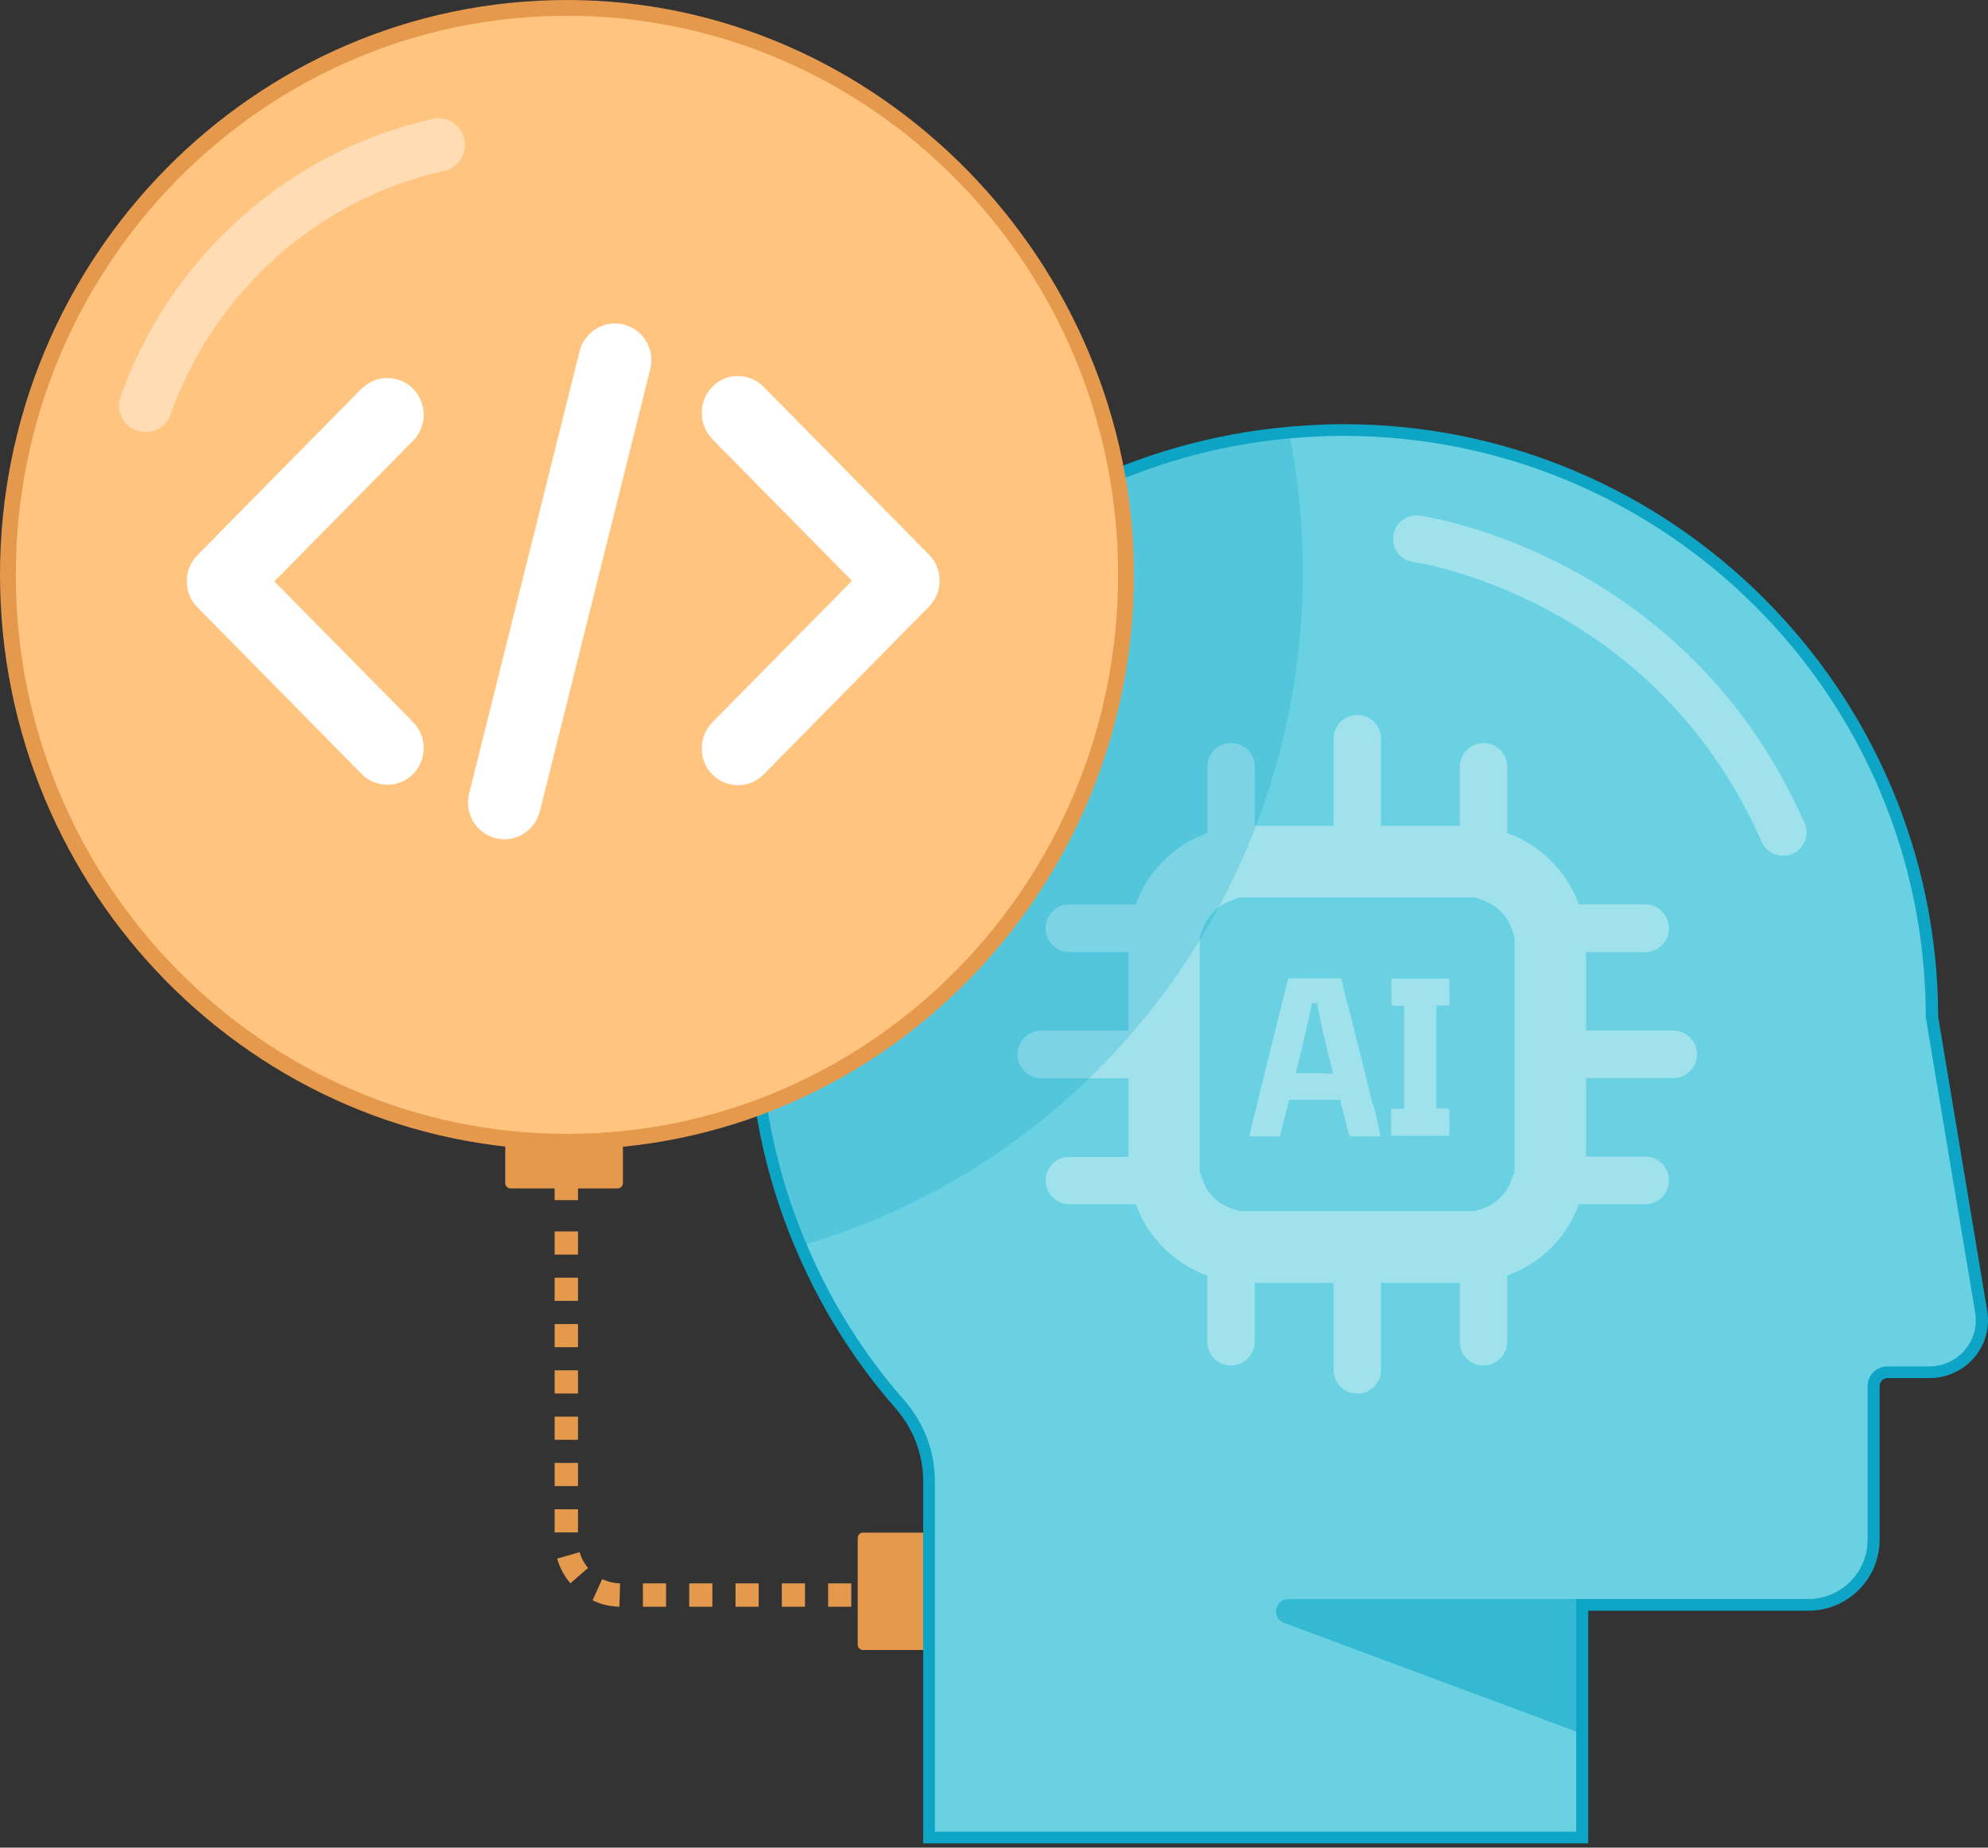
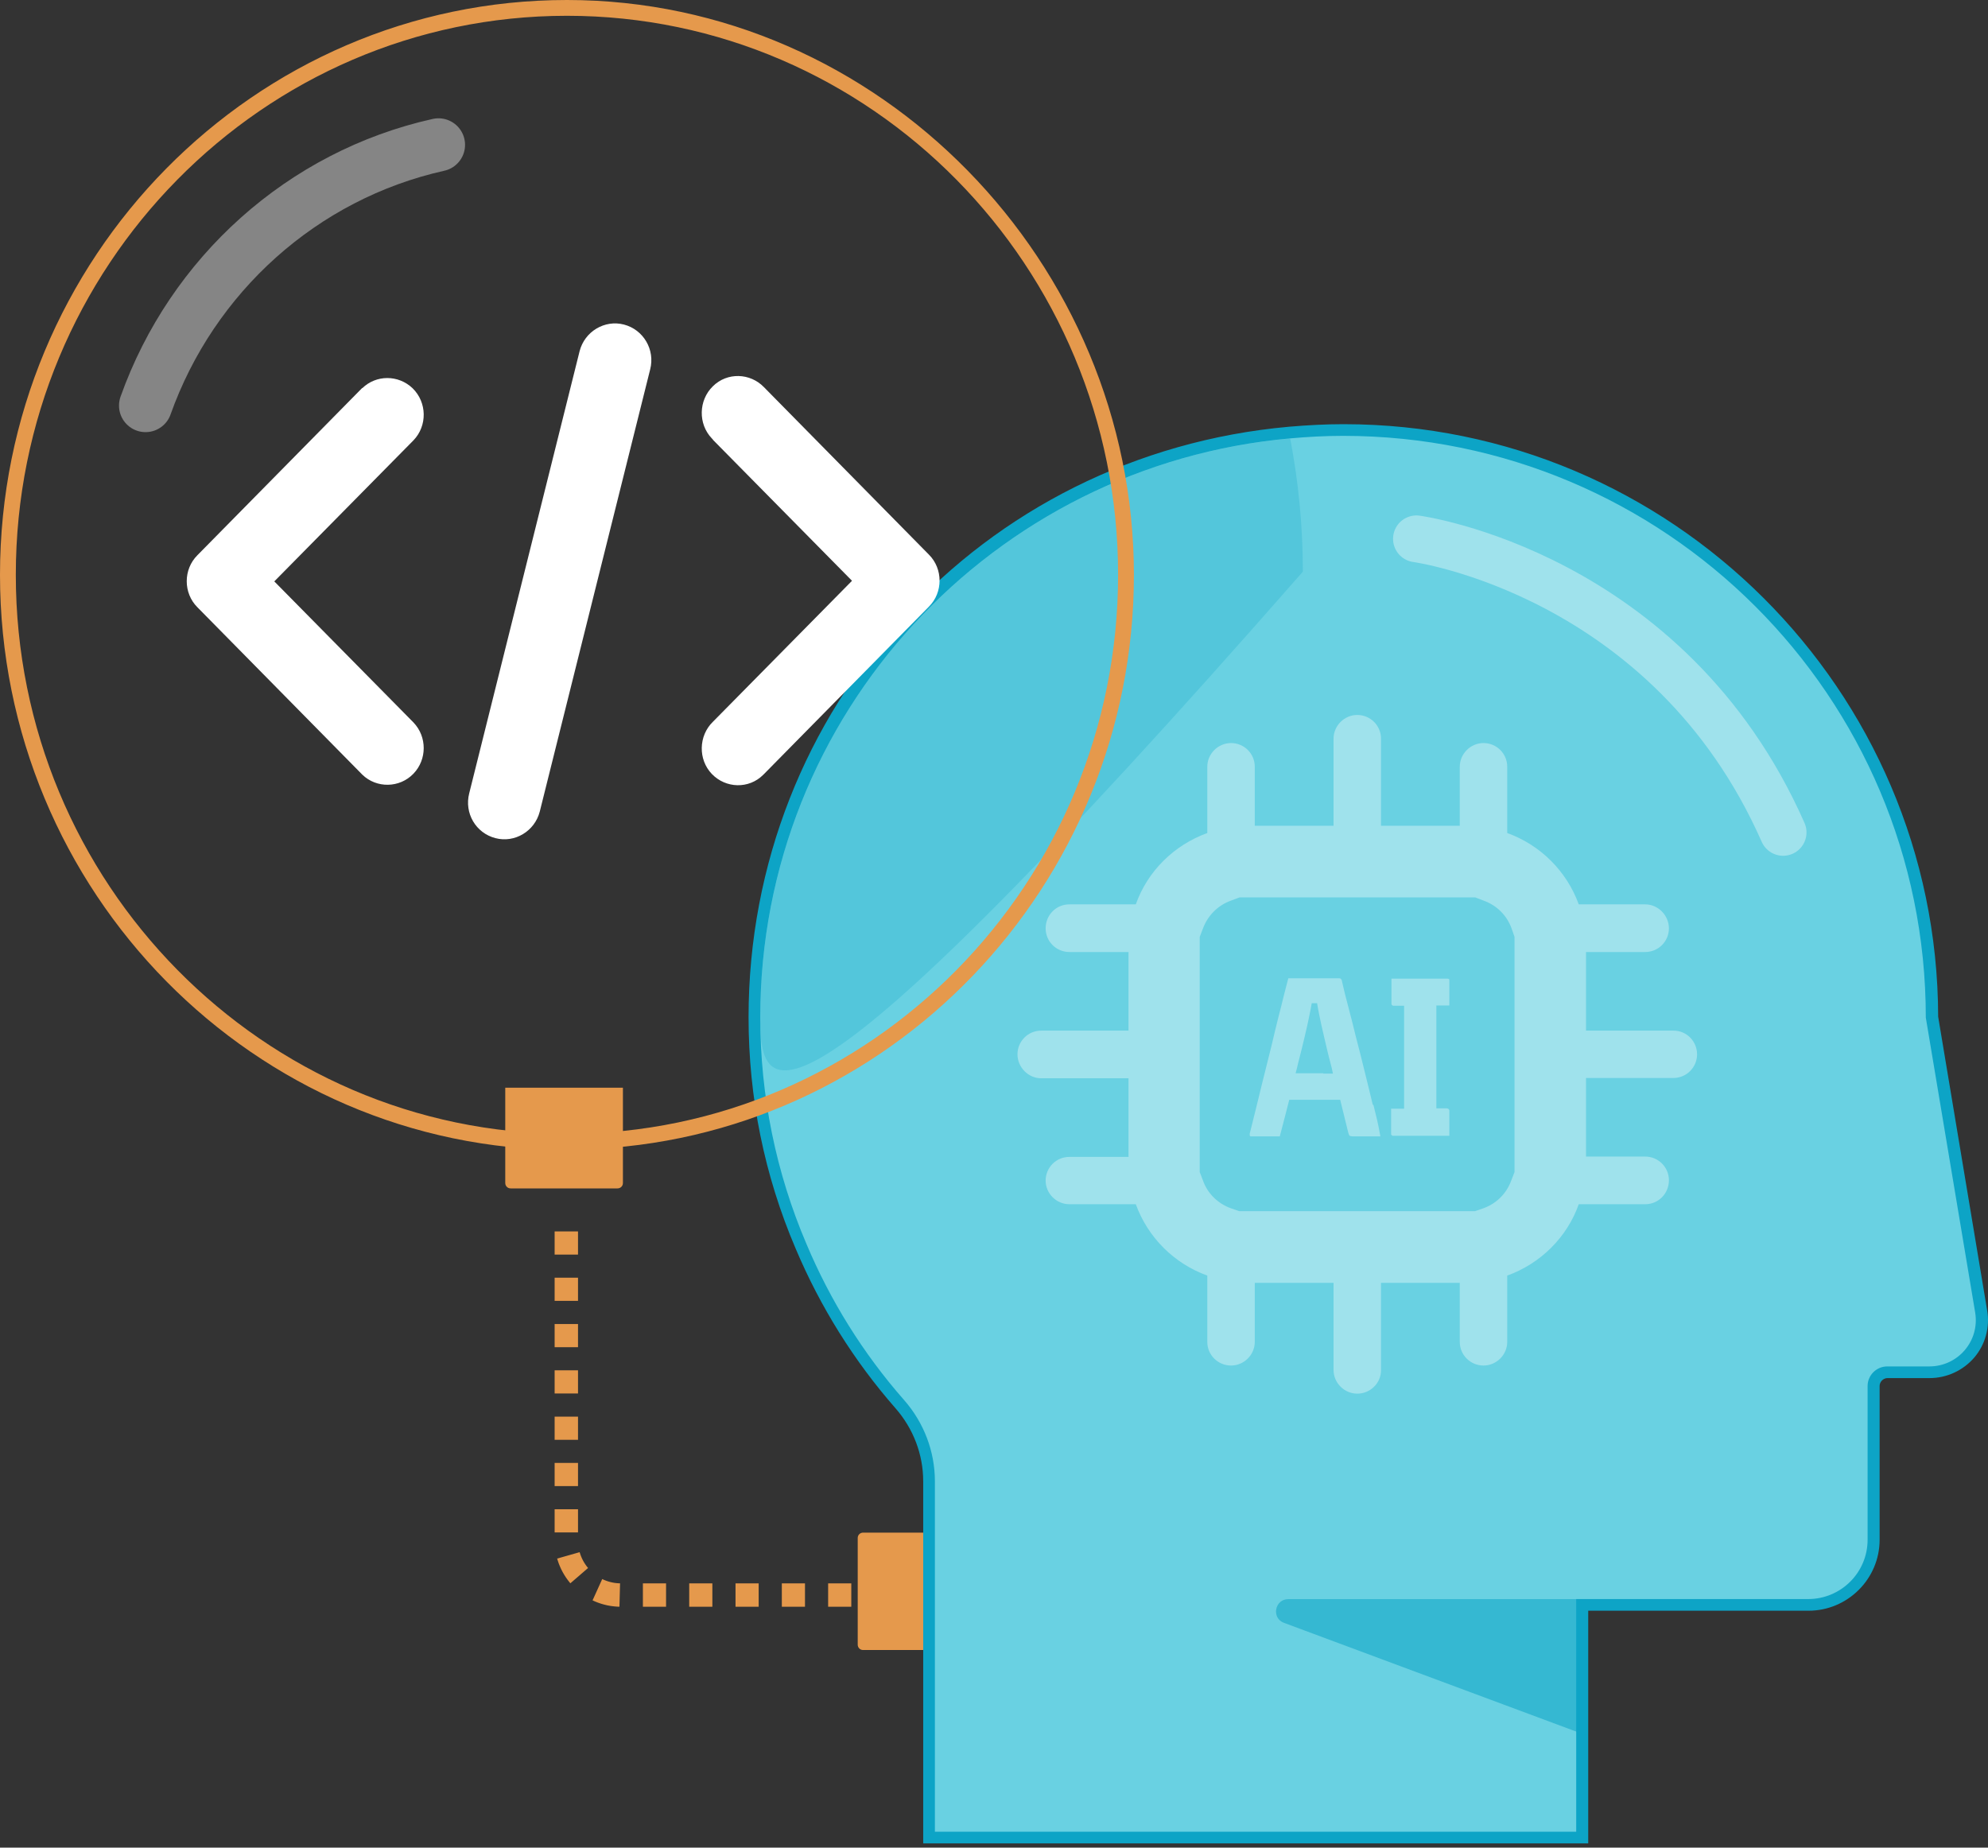
<svg xmlns="http://www.w3.org/2000/svg" width="85" height="79" viewBox="0 0 85 79" fill="none">
  <rect x="0" y="0" width="85" height="79" fill="#333333" stroke="none" />
-   <path d="M24.214 50.641V51.315" stroke="#E5994C" stroke-miterlimit="10" />
  <path d="M24.214 52.652V65.866C24.214 67.148 25.255 68.201 26.554 68.201H38.485" stroke="#E5994C" stroke-miterlimit="10" stroke-dasharray="0.99 0.99" />
  <path d="M39.162 68.201H39.838" stroke="#E5994C" stroke-miterlimit="10" />
  <path d="M36.673 70.308V65.761C36.673 65.626 36.781 65.531 36.903 65.531H40.987V70.551H36.903C36.768 70.551 36.673 70.443 36.673 70.322V70.308Z" fill="#E5994C" />
  <path d="M39.716 78.581V63.343C39.716 62.128 39.269 60.967 38.471 60.036C36.713 58.039 35.292 55.758 34.251 53.288C32.925 50.197 32.262 46.904 32.262 43.502C32.262 30.41 42.097 19.667 55.151 18.493C55.935 18.425 56.706 18.385 57.437 18.385C71.316 18.385 82.611 29.655 82.611 43.516L84.721 56.082C84.83 56.729 84.654 57.391 84.221 57.89C83.788 58.389 83.166 58.673 82.503 58.673H80.704C80.393 58.673 80.122 58.943 80.122 59.253V65.826C80.122 67.365 78.864 68.62 77.322 68.62H67.663V78.567H39.743L39.716 78.581Z" fill="#69D1E2" />
  <path d="M57.424 18.636C71.195 18.636 82.341 29.771 82.341 43.511L84.451 56.117C84.654 57.332 83.721 58.425 82.49 58.425H80.691C80.231 58.425 79.852 58.803 79.852 59.262V65.835C79.852 67.238 78.716 68.372 77.309 68.372H67.393V78.319H39.973V63.338C39.973 62.056 39.5 60.827 38.661 59.869C36.903 57.871 35.496 55.604 34.481 53.188C33.183 50.151 32.506 46.858 32.506 43.497C32.506 30.527 42.462 19.878 55.165 18.744C55.909 18.677 56.666 18.636 57.424 18.636ZM57.424 18.137C56.693 18.137 55.922 18.177 55.124 18.245C41.948 19.419 32.006 30.284 32.006 43.497C32.006 46.926 32.682 50.259 34.021 53.391C35.076 55.888 36.51 58.182 38.282 60.206C39.053 61.084 39.473 62.191 39.473 63.338V78.819H67.907V68.871H77.322C79 68.871 80.366 67.508 80.366 65.835V59.262C80.366 59.086 80.515 58.924 80.704 58.924H82.503C83.234 58.924 83.937 58.6 84.411 58.047C84.884 57.494 85.087 56.751 84.965 56.036L82.869 43.47C82.841 29.501 71.451 18.137 57.451 18.137H57.424Z" fill="#0DA4C6" />
  <g opacity="0.36">
    <path d="M71.56 44.067H67.813V40.706H70.342C70.91 40.706 71.357 40.248 71.357 39.694C71.357 39.141 70.897 38.668 70.342 38.668H67.502C66.988 37.251 65.865 36.131 64.444 35.618V32.784C64.444 32.217 63.984 31.771 63.43 31.771C62.875 31.771 62.415 32.23 62.415 32.784V35.308H59.047V31.583C59.047 31.016 58.587 30.57 58.032 30.57C57.478 30.57 57.018 31.029 57.018 31.583V35.308H53.65V32.784C53.65 32.217 53.19 31.771 52.635 31.771C52.08 31.771 51.62 32.23 51.62 32.784V35.618C50.2 36.131 49.064 37.251 48.563 38.668H45.723C45.154 38.668 44.708 39.127 44.708 39.694C44.708 40.261 45.168 40.706 45.723 40.706H48.252V44.067H44.519C43.95 44.067 43.504 44.526 43.504 45.08C43.504 45.633 43.964 46.105 44.519 46.105H48.252V49.466H45.723C45.154 49.466 44.708 49.925 44.708 50.478C44.708 51.032 45.168 51.49 45.723 51.49H48.563C49.077 52.908 50.2 54.028 51.62 54.541V57.375C51.62 57.942 52.08 58.387 52.635 58.387C53.19 58.387 53.65 57.928 53.65 57.375V54.851H57.018V58.576C57.018 59.13 57.478 59.589 58.032 59.589C58.587 59.589 59.047 59.143 59.047 58.59V54.851H62.415V57.375C62.415 57.942 62.875 58.387 63.43 58.387C63.984 58.387 64.444 57.928 64.444 57.375V54.541C65.865 54.028 67.001 52.908 67.502 51.49H70.342C70.91 51.49 71.357 51.032 71.357 50.465C71.357 49.898 70.897 49.452 70.342 49.452H67.813V46.092H71.546C72.114 46.092 72.561 45.633 72.561 45.08C72.561 44.526 72.114 44.067 71.56 44.067ZM64.756 50.114L64.62 50.465C64.417 51.032 63.984 51.464 63.416 51.666L63.065 51.787H52.987L52.635 51.666C52.067 51.464 51.62 51.018 51.431 50.465L51.296 50.114V40.059L51.431 39.708C51.634 39.154 52.067 38.709 52.635 38.507L53 38.371H63.078L63.43 38.507C63.998 38.709 64.431 39.141 64.634 39.708L64.756 40.059V50.114Z" fill="white" />
    <path d="M58.695 47.239C58.573 46.727 58.452 46.227 58.33 45.742C58.208 45.256 58.1 44.797 57.978 44.352C57.87 43.906 57.762 43.474 57.654 43.07C57.545 42.665 57.451 42.287 57.37 41.923C57.37 41.896 57.356 41.882 57.343 41.869L57.316 41.842C57.316 41.842 57.288 41.828 57.261 41.828H55.084C55.03 42.017 54.976 42.26 54.895 42.557C54.827 42.84 54.746 43.164 54.651 43.528C54.556 43.893 54.475 44.257 54.381 44.648C54.286 45.04 54.191 45.418 54.096 45.795C54.002 46.173 53.907 46.538 53.826 46.889C53.745 47.239 53.664 47.536 53.596 47.82C53.529 48.103 53.474 48.306 53.434 48.468C53.434 48.495 53.434 48.522 53.434 48.548C53.434 48.562 53.461 48.575 53.461 48.589C53.461 48.589 53.488 48.589 53.501 48.589H54.719C54.867 48.022 55.003 47.509 55.124 47.024H57.302C57.41 47.455 57.518 47.901 57.64 48.4C57.654 48.454 57.667 48.495 57.681 48.522C57.681 48.548 57.708 48.562 57.735 48.575C57.762 48.575 57.789 48.589 57.83 48.589H59.02C58.979 48.359 58.938 48.13 58.884 47.901C58.83 47.671 58.776 47.455 58.722 47.239H58.695ZM56.585 45.89H55.395C55.435 45.742 55.476 45.593 55.503 45.458C55.611 45.04 55.706 44.662 55.787 44.311C55.868 43.974 55.936 43.663 55.99 43.394C56.031 43.205 56.058 43.043 56.085 42.894H56.315C56.342 43.056 56.369 43.218 56.409 43.407C56.463 43.677 56.531 43.987 56.612 44.325C56.693 44.662 56.775 45.04 56.883 45.445C56.923 45.593 56.964 45.742 56.991 45.904H56.572L56.585 45.89Z" fill="white" />
    <path d="M61.969 41.871C61.969 41.871 61.915 41.844 61.888 41.844H59.494V42.91C59.494 42.91 59.494 42.964 59.521 42.977C59.548 43.004 59.561 43.004 59.589 43.004H60.035V47.404H59.48V48.47C59.48 48.47 59.48 48.497 59.48 48.51C59.48 48.51 59.494 48.537 59.507 48.537C59.507 48.537 59.534 48.551 59.534 48.564C59.534 48.564 59.561 48.564 59.575 48.564H61.969V47.498C61.969 47.498 61.969 47.458 61.955 47.444C61.955 47.431 61.928 47.417 61.915 47.404C61.901 47.404 61.874 47.39 61.861 47.39H61.414V42.991H61.969V41.925C61.969 41.925 61.969 41.871 61.942 41.844L61.969 41.871Z" fill="white" />
  </g>
  <g opacity="0.24">
-     <path d="M55.706 24.442C55.706 38.06 46.751 49.559 34.481 53.19C33.183 50.153 32.506 46.86 32.506 43.499C32.506 30.529 42.462 19.88 55.164 18.746C55.516 20.582 55.706 22.498 55.706 24.442Z" fill="#0DA4C6" />
+     <path d="M55.706 24.442C33.183 50.153 32.506 46.86 32.506 43.499C32.506 30.529 42.462 19.88 55.164 18.746C55.516 20.582 55.706 22.498 55.706 24.442Z" fill="#0DA4C6" />
  </g>
  <path d="M26.391 50.813H21.833C21.698 50.813 21.603 50.705 21.603 50.583V46.508H26.634V50.583C26.634 50.718 26.526 50.813 26.404 50.813H26.391Z" fill="#E5994C" />
-   <path fill-rule="evenodd" clip-rule="evenodd" d="M24.241 48.821C11.052 48.821 0.338 37.942 0.338 24.58C0.338 11.218 11.052 0.34 24.241 0.34C37.43 0.34 48.144 11.218 48.144 24.58C48.144 37.942 37.606 48.632 24.579 48.821H24.241Z" fill="#FFC580" />
  <path d="M24.241 0.675C37.227 0.675 47.806 11.391 47.806 24.578C47.806 37.764 37.241 48.481 24.241 48.481C11.255 48.481 0.676 37.764 0.676 24.578C0.676 11.391 11.241 0.675 24.241 0.675ZM24.241 0C10.876 0 0 11.027 0 24.578C0 38.129 10.876 49.169 24.241 49.169H24.917V49.142C37.971 48.778 48.482 37.899 48.482 24.578C48.482 11.256 37.606 0 24.241 0Z" fill="#E5994C" />
  <path opacity="0.4" d="M6.223 17.342C8.211 11.754 12.932 7.489 18.749 6.193" stroke="white" stroke-width="2.27" stroke-miterlimit="10" stroke-linecap="round" />
  <path fill-rule="evenodd" clip-rule="evenodd" d="M15.489 16.586L8.441 23.739C7.832 24.346 7.832 25.359 8.441 25.966L15.489 33.12C16.097 33.713 17.085 33.7 17.68 33.079C18.262 32.472 18.262 31.5 17.68 30.892L11.728 24.859L17.68 18.826C18.275 18.206 18.262 17.207 17.64 16.599C17.031 16.019 16.084 16.019 15.489 16.599V16.586Z" fill="white" />
  <path fill-rule="evenodd" clip-rule="evenodd" d="M30.477 18.8L36.429 24.833L30.477 30.866C29.868 31.46 29.841 32.472 30.436 33.093C31.032 33.714 32.019 33.741 32.628 33.133C32.628 33.133 32.655 33.106 32.669 33.093L39.716 25.94C40.325 25.332 40.325 24.32 39.716 23.713L32.669 16.559C32.073 15.938 31.086 15.911 30.477 16.519C29.868 17.113 29.841 18.125 30.436 18.746C30.436 18.746 30.464 18.773 30.477 18.786V18.8Z" fill="white" />
  <path fill-rule="evenodd" clip-rule="evenodd" d="M24.783 15.011L20.062 33.92C19.845 34.771 20.346 35.621 21.184 35.837C22.01 36.053 22.862 35.54 23.078 34.703L27.799 15.794C28.016 14.957 27.515 14.094 26.677 13.877C25.852 13.662 24.999 14.175 24.783 15.011Z" fill="white" />
  <path opacity="0.56" d="M67.772 68.375H55.083C54.502 68.375 54.353 69.185 54.894 69.387L67.772 74.179V68.375Z" fill="#0DA4C6" />
  <path opacity="0.36" d="M60.562 23.039C60.562 23.039 71.343 24.497 76.24 35.591" stroke="white" stroke-width="2" stroke-miterlimit="10" stroke-linecap="round" />
</svg>